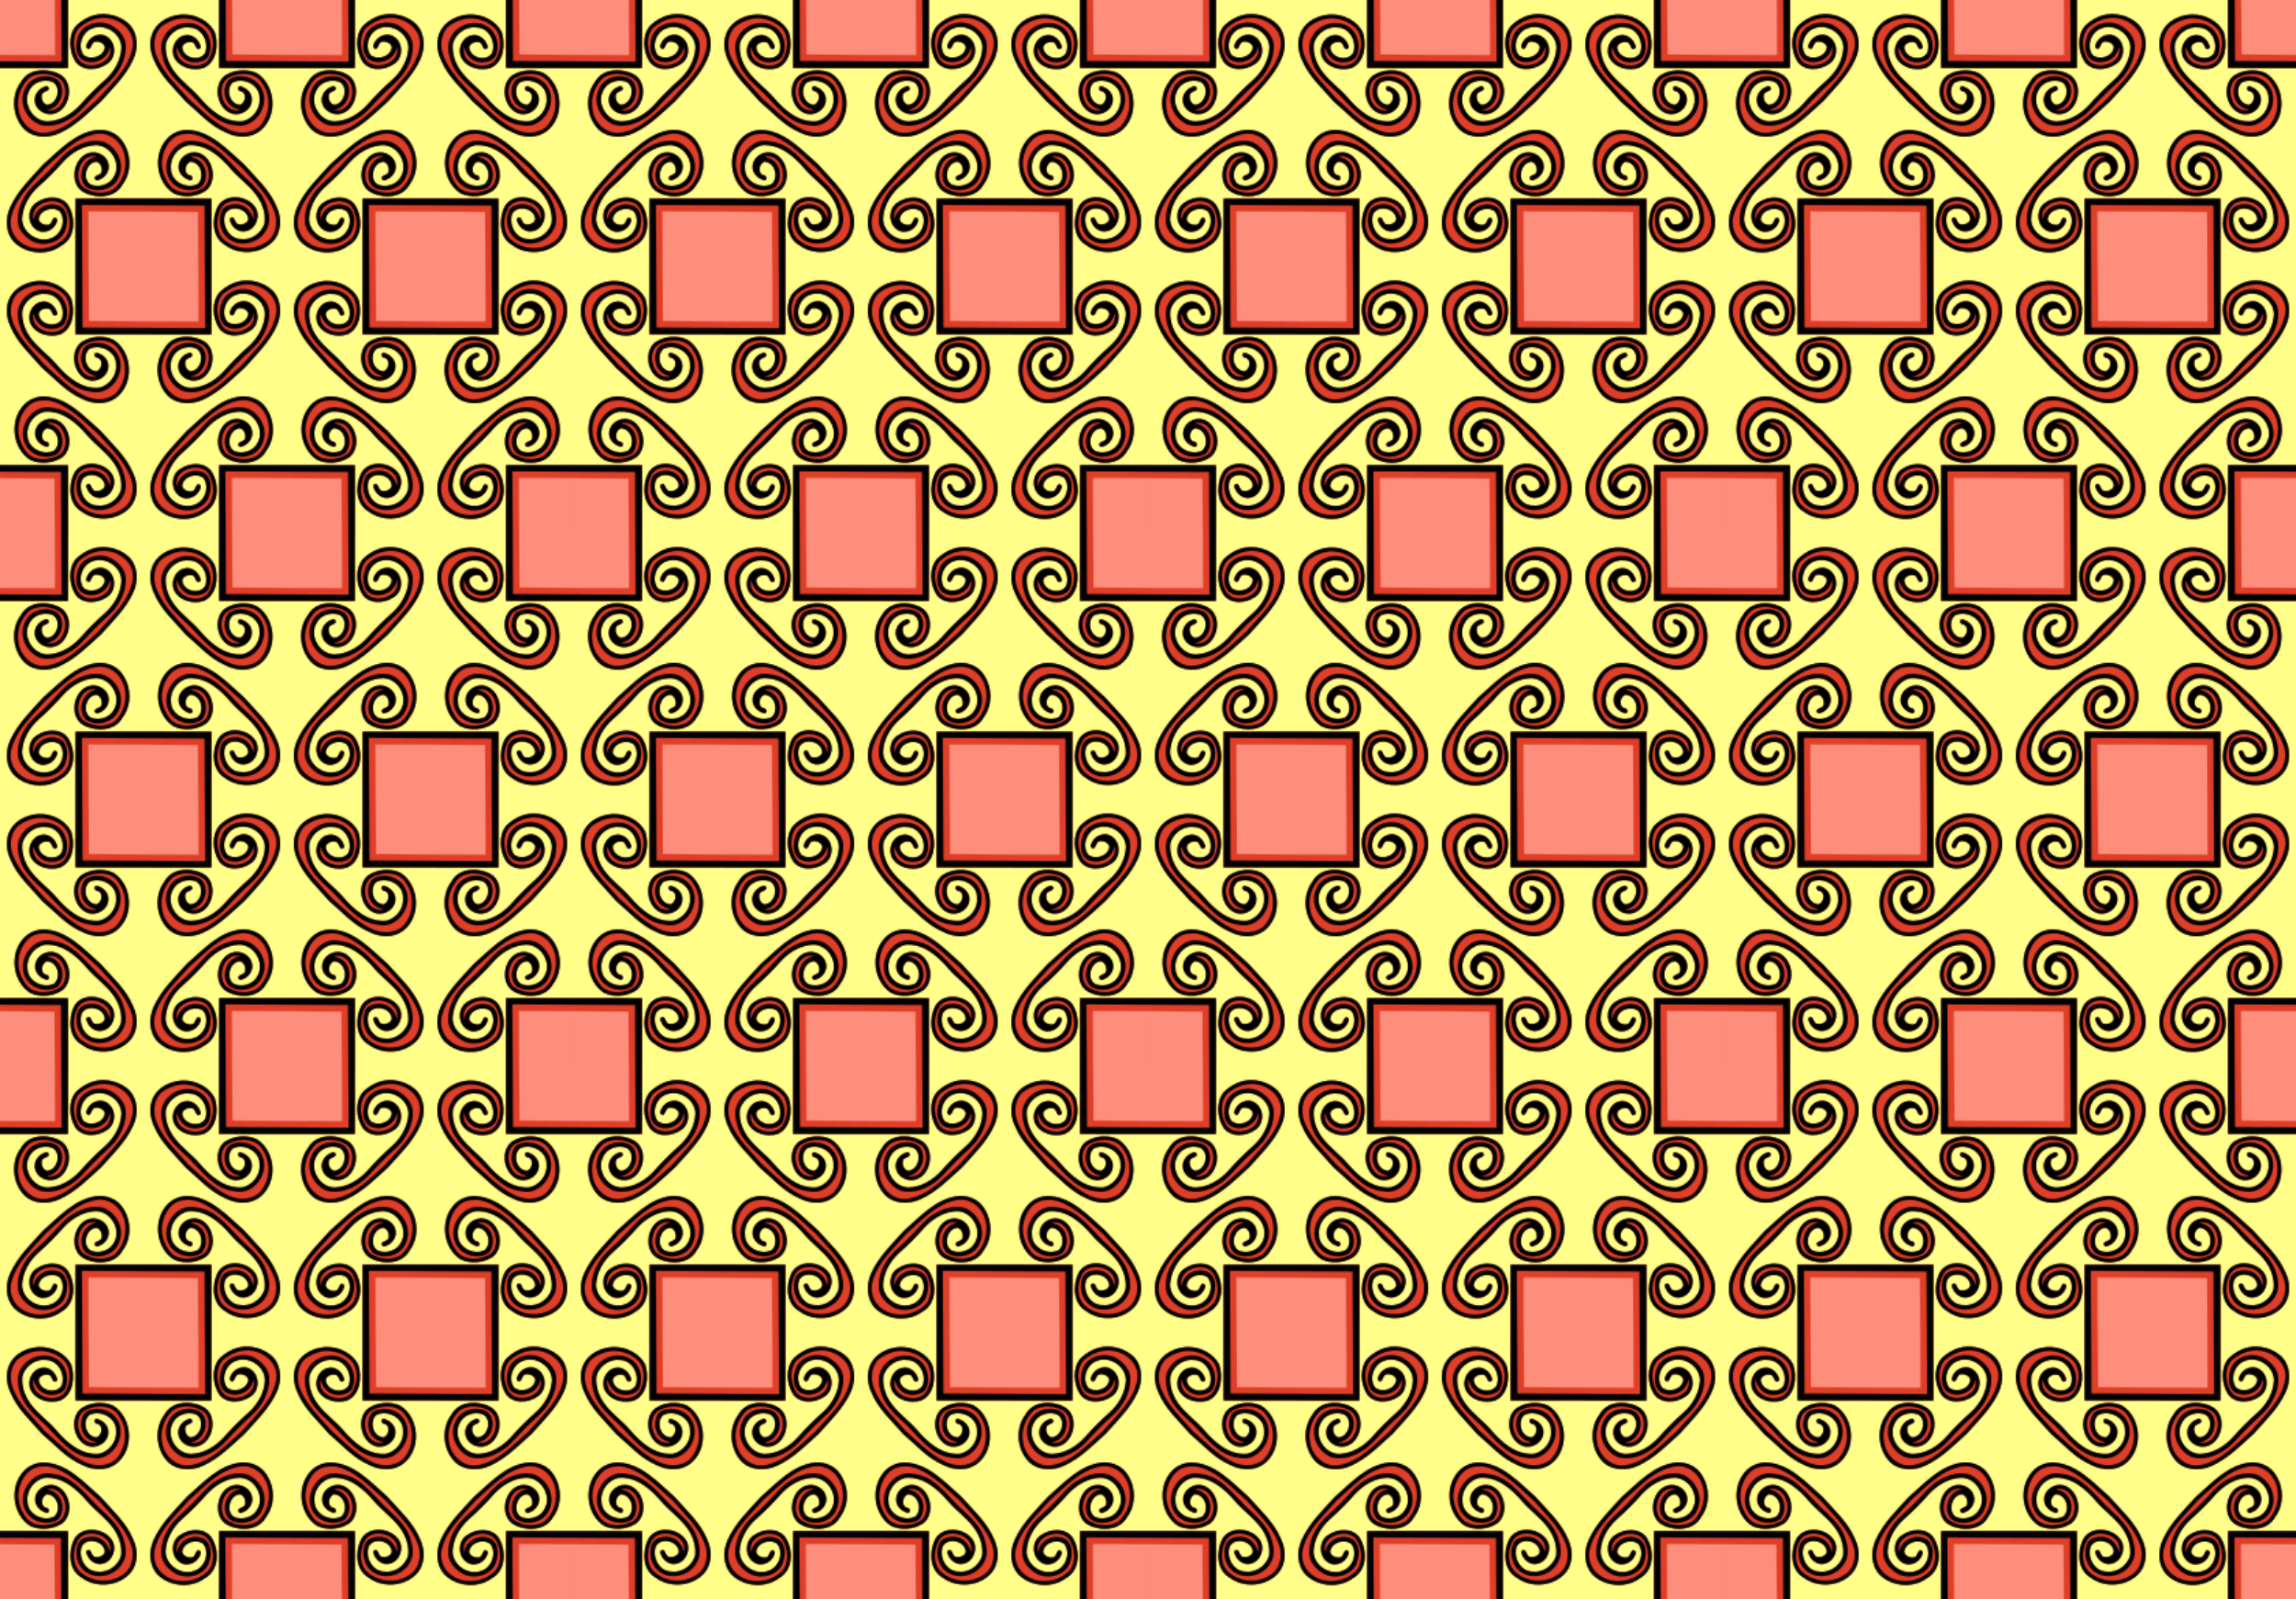
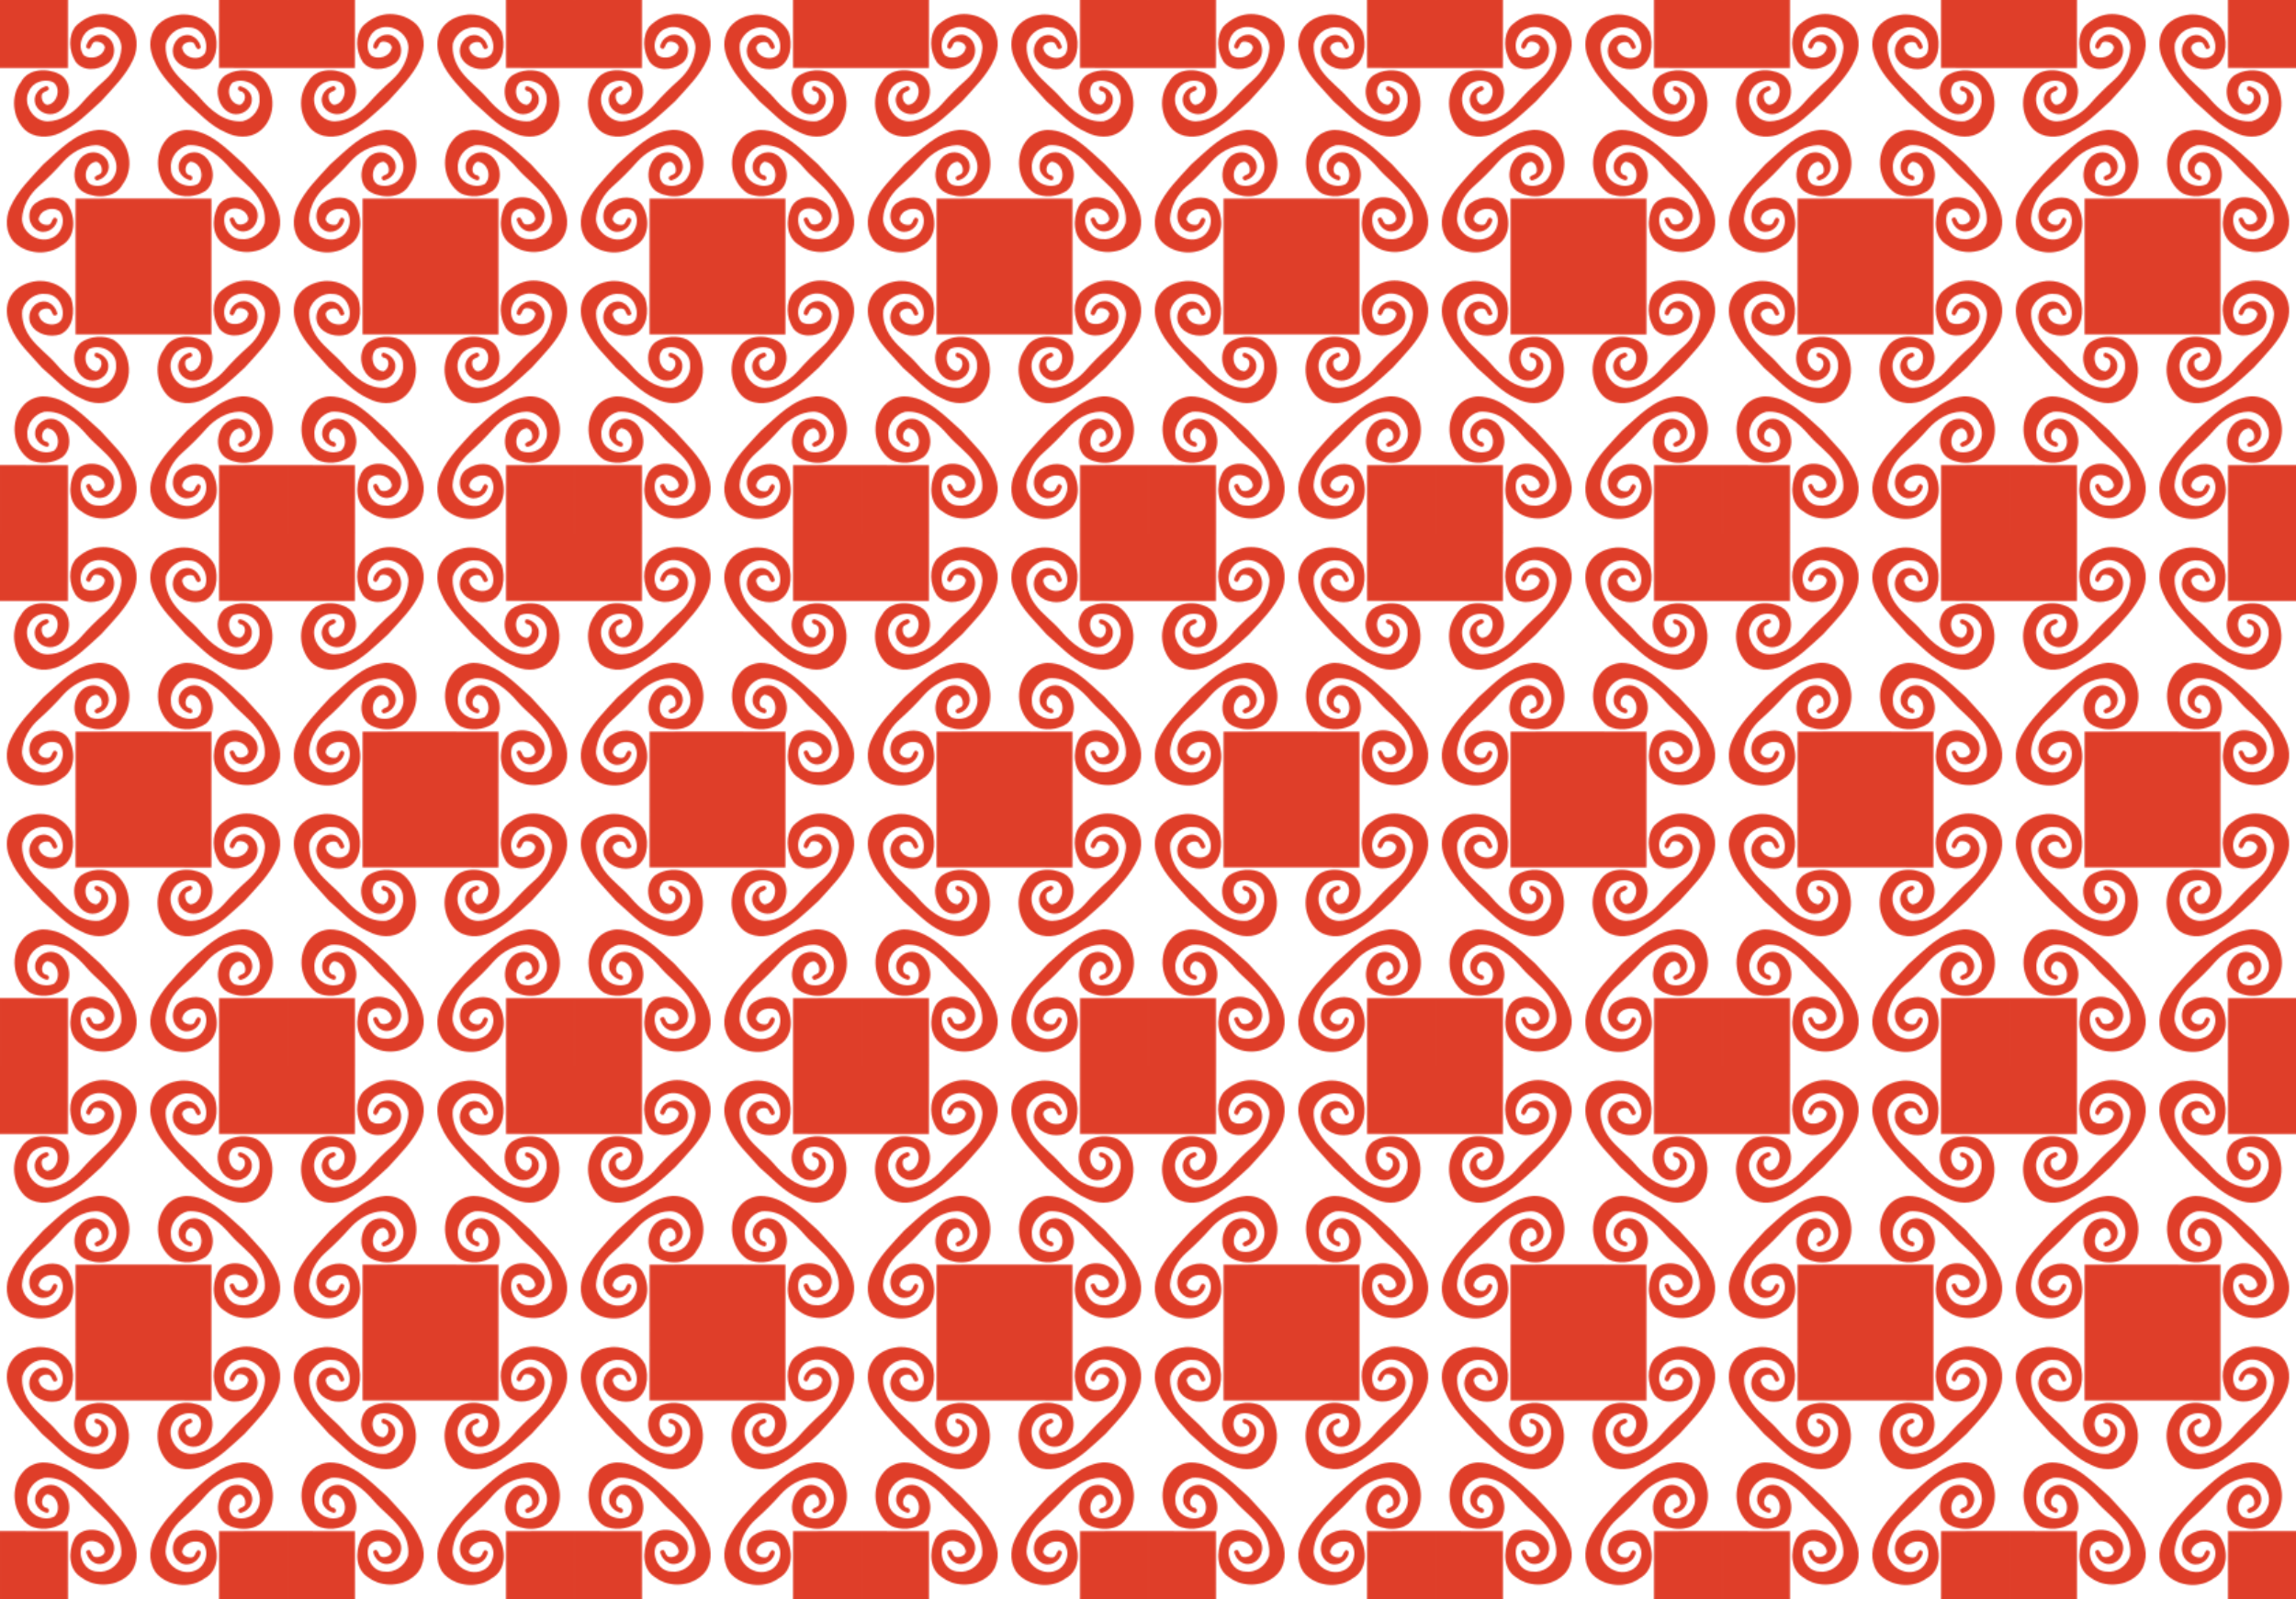
<svg xmlns="http://www.w3.org/2000/svg" id="svg2" height="936pt" width="1344pt" version="1.1" viewBox="0 0 1344 936">
  <defs id="defs28">
    <pattern id="pattern4591" width="210" patternUnits="userSpaceOnUse" patternTransform="matrix(.8 0 0 .8 -0 624)" height="390">
      <g id="g4583" transform="matrix(1.25 0 0 1.25 -310 -508.75)">
-         <rect id="rect4309" height="312" width="168" y="407" x="248" fill="#ffff89" />
        <path id="path4158" d="m310 508.75v49.734c16.566-0.002 33.132-0.015 49.697-0.025 0.033-16.568 0.043-33.139 0.041-49.709h-49.74zm160.26 0c0.002 16.565 0.015 33.129 0.025 49.693 16.569 0.033 33.141 0.043 49.713 0.041v-49.734h-49.738zm-85.133 10.283c-0.736 0.006-1.471 0.043-2.203 0.107-6.6 0.653-12.758 4.086-17.447 8.652-5.92 7.309-5.009 18.464-0.188 26.135 5.282 7.162 16.072 6.4 22.789 1.777 7.281-4.243 7.205-16.005-0.008-20.256-5.717-3.633-13.668 0.514-14.893 6.869-0.549 1.495 1.676 2.942 2.703 1.689 1.258-1.429 1.325-3.895 3.309-4.631 2.875-0.638 6.906 0.732 7.541 3.945-0.871 6.915-10.346 9.78-15.539 5.725-4.826-6.51-1.114-17.072 6.555-19.602 9.468-3.666 21.17 4.111 21.102 14.367-0.458 9.149-5.417 17.645-12.191 23.621-6.34 5.629-12.338 11.625-17.941 17.99-6.097 6.682-14.589 11.872-23.816 12.135-10.827 0.038-18.716-13.157-13.475-22.609 2.893-6.155 10.688-8.554 16.871-6.338 7 3.572 3.874 16.41-3.918 16.84-3.108-0.789-4.487-4.832-3.672-7.676 0.81-1.971 3.35-1.864 4.674-3.291 1.131-1.237-0.703-3.378-2.191-2.475-4.695 1.265-8.484 6.105-7.715 11.076 0.625 5.986 7.2 10.03 12.904 9.119 12.877-1.882 16.978-23.202 5.068-29.219-9.091-4.688-22.831-4.159-28.15 5.85-7.643 10.145-6.244 25.459 2.482 34.486 6.904 6.674 17.859 6.717 26.127 2.715 11.669-5.412 20.747-14.743 30.146-23.246 8.569-9.586 18.165-18.721 23.484-30.66 3.763-8.147 3.538-18.86-2.943-25.6-5.158-4.939-12.349-7.562-19.465-7.498zm59.025 0.279c-0.608 0.005-1.214 0.032-1.815 0.08-7.749 0.731-15.795 4.406-19.73 11.422-3.819 6.689-3.13 15.076 0.074 21.852 4.892 12.03 14.843 20.66 23.119 30.271 9.359 7.899 17.569 17.616 29.076 22.545 7.6 3.997 17.53 4.786 24.74-0.461 13.821-10.064 12.659-33.561-1.592-42.672-7.352-3.527-16.828-2.648-23.57 1.83-9.232 7.233-5.441 25.148 6.023 27.926 6.218 1.404 13.614-3.256 13.809-9.895 0.516-4.913-3.649-9.098-8.139-10.26-2.63-0.668-2.482 3.342-0.227 3.529 5.11 1.022 3.794 8.371-0.137 9.965-7.787-0.213-10.956-11.447-5.416-16.373 8.081-3.965 19.777 1.885 19.539 11.416 0.85 7.729-4.839 15.154-12.227 16.961-13.137 1.22-23.746-8.091-31.645-17.406-5.806-6.669-13.21-11.804-18.527-18.924-4.366-5.859-7.034-13.293-6.1-20.658 2.214-7.312 9.753-12.701 17.492-11.572 8.843 0.248 14.097 10.611 11.268 18.457-3.389 6.188-14.29 4.517-16.451-2.086-1.918-3.785 3.454-6.438 6.615-5.656 2.199 0.248 2.479 2.873 3.545 4.396 0.921 1.432 3.814 0.211 2.857-1.57-1.303-5.04-6.572-9.308-11.93-7.762-6.944 1.607-10.458 10.468-7.082 16.621 3.968 7.271 13.906 9.598 21.385 7.162 9.622-4.298 10.941-17.255 8.025-26.193-4.131-8.257-13.866-13.022-22.982-12.945zm-60.895 84.439c-0.56-0.006-1.119 0.009-1.676 0.047-16.435 1.639-28.122 14.965-39.867 25.184-8.878 9.778-18.747 19.167-24.254 31.41-3.735 8.096-3.548 18.718 2.822 25.471 9.007 8.858 24.419 10.276 34.621 2.606 10.627-5.751 10.751-20.881 4.697-30.02-5.345-7.021-16.007-6.211-22.684-1.629-7.281 4.243-7.205 16.005 0.008 20.256 5.717 3.633 13.67-0.514 14.895-6.869 0.549-1.498-1.676-2.942-2.703-1.689-1.258 1.427-1.326 3.893-3.311 4.629-2.875 0.638-6.904-0.73-7.539-3.943 0.871-6.915 10.346-9.785 15.539-5.727 4.826 6.51 1.114 17.074-6.555 19.604-9.468 3.666-21.172-4.112-21.102-14.369 0.458-9.149 5.415-17.643 12.189-23.619 6.34-5.632 12.338-11.627 17.941-17.992 6.097-6.682 14.591-11.872 23.818-12.133 10.827-0.038 18.714 13.155 13.473 22.607-2.893 6.155-10.686 8.554-16.869 6.338-7-3.575-3.876-16.41 3.916-16.84 3.105 0.789 4.486 4.832 3.674 7.676-0.81 1.971-3.352 1.862-4.676 3.291-1.131 1.237 0.703 3.378 2.191 2.475 4.695-1.265 8.484-6.107 7.715-11.076-0.625-5.986-7.2-10.028-12.904-9.117-12.877 1.882-16.976 23.202-5.066 29.219 9.091 4.688 22.829 4.159 28.148-5.85 7.471-9.923 6.279-24.695-1.85-33.852-3.748-3.967-9.183-6.031-14.594-6.086zm63.105 0.053c-5.469 0.225-10.88 2.626-14.451 6.811-10.105 11.362-7.782 31.043 4.894 39.471 7.367 3.651 16.946 2.756 23.736-1.742 9.232-7.233 5.441-25.148-6.023-27.926-6.218-1.404-13.618 3.258-13.811 9.896-0.516 4.913 3.647 9.097 8.139 10.258 2.63 0.665 2.481-3.342 0.229-3.529-5.11-1.025-3.794-8.369 0.137-9.963 7.787 0.21 10.956 11.445 5.416 16.371-8.081 3.965-19.779-1.883-19.541-11.414-0.85-7.732 4.839-15.156 12.227-16.963 13.137-1.22 23.746 8.093 31.645 17.408 5.806 6.669 13.21 11.804 18.527 18.924 4.366 5.859 7.034 13.293 6.1 20.658-2.214 7.312-9.753 12.701-17.492 11.572-8.845-0.248-14.097-10.611-11.268-18.457 3.389-6.188 14.292-4.519 16.453 2.084 1.918 3.785-3.457 6.437-6.615 5.658-2.199-0.248-2.481-2.878-3.547-4.398-0.924-1.432-3.814-0.209-2.857 1.572 1.303 5.04 6.574 9.308 11.932 7.762 7.213-1.657 10.677-11.137 6.701-17.268-5.788-9.174-22.591-10.768-27.857-0.205-4.211 8.949-3.942 22.07 5.551 27.578 10.252 7.81 26.004 6.759 35.006-2.473 6.517-6.702 6.706-17.384 2.801-25.457-5.082-12.397-15.314-21.376-23.984-31.18-12.155-10.626-24.61-24.879-42.045-25.049zm-31.355 50.236c-16.569 0.001-33.139 0.013-49.707 0.023-0.066 33.123-0.036 66.253-0.016 99.379 33.133 0.066 66.275 0.036 99.41 0.016 0.066-33.123 0.036-66.253 0.016-99.379-16.567-0.033-33.134-0.041-49.703-0.039zm75.119 59.992c-0.736 0.006-1.471 0.043-2.203 0.107-6.6 0.653-12.758 4.086-17.447 8.652-5.92 7.309-5.009 18.464-0.188 26.135 5.282 7.162 16.072 6.4 22.789 1.777 7.281-4.243 7.205-16.005-0.008-20.256-5.717-3.633-13.668 0.514-14.893 6.869-0.549 1.495 1.676 2.942 2.703 1.689 1.258-1.429 1.325-3.895 3.309-4.631 2.875-0.638 6.906 0.732 7.541 3.945-0.871 6.915-10.346 9.78-15.539 5.725-4.826-6.51-1.114-17.072 6.555-19.602 9.468-3.666 21.17 4.111 21.102 14.367-0.458 9.149-5.417 17.645-12.191 23.621-6.34 5.629-12.338 11.625-17.941 17.99-6.097 6.682-14.589 11.872-23.816 12.135-10.827 0.038-18.716-13.157-13.475-22.609 2.893-6.155 10.688-8.554 16.871-6.338 7 3.572 3.874 16.41-3.918 16.84-3.108-0.789-4.487-4.832-3.672-7.676 0.81-1.971 3.35-1.864 4.674-3.291 1.131-1.237-0.703-3.378-2.191-2.475-4.695 1.265-8.484 6.105-7.715 11.076 0.625 5.986 7.2 10.03 12.904 9.119 12.877-1.882 16.978-23.202 5.068-29.219-9.091-4.688-22.831-4.159-28.15 5.85-7.643 10.145-6.244 25.459 2.482 34.486 6.904 6.674 17.859 6.717 26.127 2.715 11.669-5.412 20.747-14.743 30.146-23.246 8.569-9.586 18.165-18.721 23.484-30.66 3.763-8.147 3.538-18.86-2.943-25.6-5.158-4.939-12.349-7.562-19.465-7.498zm-150.97 0.279c-0.608 0.005-1.214 0.032-1.815 0.08-7.749 0.731-15.795 4.406-19.73 11.422-3.819 6.689-3.13 15.076 0.074 21.852 4.892 12.03 14.843 20.66 23.119 30.271 9.359 7.899 17.569 17.616 29.076 22.545 7.6 3.997 17.53 4.786 24.74-0.461 13.821-10.064 12.659-33.561-1.592-42.672-7.352-3.527-16.828-2.648-23.57 1.83-9.232 7.233-5.441 25.148 6.023 27.926 6.218 1.404 13.614-3.256 13.809-9.895 0.516-4.913-3.649-9.098-8.139-10.26-2.63-0.668-2.482 3.342-0.227 3.529 5.11 1.022 3.794 8.371-0.137 9.965-7.787-0.213-10.956-11.447-5.416-16.373 8.081-3.965 19.777 1.885 19.539 11.416 0.85 7.729-4.839 15.154-12.227 16.961-13.137 1.22-23.746-8.091-31.645-17.406-5.806-6.669-13.21-11.804-18.527-18.924-4.366-5.859-7.034-13.293-6.1-20.658 2.214-7.312 9.753-12.701 17.492-11.572 8.843 0.248 14.097 10.611 11.268 18.457-3.389 6.188-14.29 4.517-16.451-2.086-1.918-3.785 3.454-6.438 6.615-5.656 2.199 0.248 2.479 2.873 3.545 4.396 0.921 1.432 3.814 0.211 2.857-1.57-1.303-5.04-6.572-9.308-11.93-7.762-6.944 1.607-10.458 10.468-7.082 16.621 3.968 7.271 13.906 9.598 21.385 7.162 9.622-4.298 10.941-17.255 8.025-26.193-4.131-8.257-13.866-13.022-22.982-12.945zm149.11 84.439c-0.56-0.006-1.119 0.009-1.676 0.047-16.435 1.639-28.122 14.965-39.867 25.184-8.878 9.778-18.747 19.167-24.254 31.41-3.735 8.096-3.548 18.718 2.822 25.471 9.007 8.858 24.419 10.276 34.621 2.606 10.627-5.751 10.751-20.881 4.697-30.02-5.345-7.021-16.007-6.211-22.684-1.629-7.281 4.243-7.205 16.005 0.008 20.256 5.717 3.633 13.67-0.514 14.895-6.869 0.549-1.498-1.676-2.942-2.703-1.689-1.258 1.427-1.326 3.893-3.311 4.629-2.875 0.638-6.904-0.73-7.539-3.943 0.871-6.915 10.346-9.785 15.539-5.727 4.826 6.51 1.114 17.074-6.555 19.604-9.468 3.666-21.172-4.112-21.102-14.369 0.458-9.149 5.415-17.643 12.189-23.619 6.34-5.632 12.338-11.627 17.941-17.992 6.097-6.682 14.591-11.872 23.818-12.133 10.827-0.038 18.714 13.155 13.473 22.607-2.893 6.155-10.686 8.554-16.869 6.338-7-3.575-3.876-16.41 3.916-16.84 3.105 0.789 4.486 4.832 3.674 7.676-0.81 1.971-3.352 1.862-4.676 3.291-1.131 1.237 0.703 3.378 2.191 2.475 4.695-1.265 8.484-6.107 7.715-11.076-0.625-5.986-7.2-10.028-12.904-9.117-12.877 1.882-16.976 23.202-5.066 29.219 9.091 4.688 22.829 4.159 28.148-5.85 7.471-9.923 6.279-24.695-1.85-33.852-3.748-3.967-9.183-6.031-14.594-6.086zm-146.89 0.053c-5.469 0.225-10.88 2.626-14.451 6.811-10.105 11.362-7.782 31.043 4.894 39.471 7.367 3.651 16.946 2.756 23.736-1.742 9.232-7.233 5.441-25.148-6.023-27.926-6.218-1.404-13.618 3.258-13.811 9.896-0.516 4.913 3.647 9.097 8.139 10.258 2.63 0.665 2.481-3.342 0.229-3.529-5.11-1.025-3.794-8.369 0.137-9.963 7.787 0.21 10.956 11.445 5.416 16.371-8.081 3.965-19.779-1.883-19.541-11.414-0.85-7.732 4.839-15.156 12.227-16.963 13.137-1.22 23.746 8.093 31.645 17.408 5.806 6.669 13.21 11.804 18.527 18.924 4.366 5.859 7.034 13.293 6.1 20.658-2.214 7.312-9.753 12.701-17.492 11.572-8.845-0.248-14.097-10.611-11.268-18.457 3.389-6.188 14.292-4.519 16.453 2.084 1.918 3.785-3.457 6.437-6.615 5.658-2.199-0.248-2.481-2.878-3.547-4.398-0.924-1.432-3.814-0.209-2.857 1.572 1.303 5.04 6.574 9.308 11.932 7.762 7.213-1.657 10.677-11.137 6.701-17.268-5.788-9.174-22.591-10.768-27.857-0.205-4.211 8.949-3.942 22.07 5.551 27.578 10.252 7.81 26.004 6.759 35.006-2.473 6.517-6.702 6.706-17.384 2.801-25.457-5.082-12.397-15.314-21.376-23.984-31.18-12.155-10.626-24.61-24.879-42.045-25.049zm-31.37 50.24v49.709h49.738c-0.002-16.557-0.015-33.114-0.025-49.67-16.567-0.033-33.134-0.041-49.703-0.039h-0.01zm210 0c-16.566 0.001-33.133 0.013-49.697 0.023-0.033 16.56-0.043 33.123-0.041 49.686h49.738v-49.709z" transform="scale(.8)" fill="#df3e29" />
-         <path id="path4" d="m354.86 508.75c0.109 15.052 0.229 30.104 0.281 45.154-15.05-0.06-30.09-0.18-45.14-0.28v4.869c16.566-0.002 33.132-0.015 49.697-0.025 0.033-16.568 0.043-33.139 0.041-49.709h-4.883zm115.41 0c0.002 16.565 0.015 33.129 0.025 49.693 16.569 0.033 33.141 0.043 49.713 0.041v-4.869c-14.883-0.105-29.765-0.199-44.648-0.227-0.011-14.88-0.097-29.759-0.197-44.639h-4.893zm-85.133 10.283c-0.736 0.006-1.471 0.043-2.203 0.107-6.6 0.653-12.758 4.086-17.447 8.652-5.92 7.309-5.009 18.464-0.188 26.135 5.282 7.162 16.072 6.4 22.789 1.777 7.281-4.243 7.205-16.005-0.008-20.256-5.717-3.633-13.668 0.514-14.893 6.869-0.549 1.495 1.676 2.942 2.703 1.689 1.258-1.429 1.325-3.895 3.309-4.631 2.875-0.638 6.906 0.732 7.541 3.945-0.871 6.915-10.346 9.78-15.539 5.725-4.826-6.51-1.114-17.072 6.555-19.602 9.468-3.666 21.17 4.111 21.102 14.367-0.458 9.149-5.417 17.645-12.191 23.621-6.34 5.629-12.338 11.625-17.941 17.99-6.097 6.682-14.589 11.872-23.816 12.135-10.827 0.038-18.716-13.157-13.475-22.609 2.893-6.155 10.688-8.554 16.871-6.338 7 3.572 3.874 16.41-3.918 16.84-3.108-0.789-4.487-4.832-3.672-7.676 0.81-1.971 3.35-1.864 4.674-3.291 1.131-1.237-0.703-3.378-2.191-2.475-4.695 1.265-8.484 6.105-7.715 11.076 0.625 5.986 7.2 10.03 12.904 9.119 12.877-1.882 16.978-23.202 5.068-29.219-9.091-4.688-22.831-4.159-28.15 5.85-7.643 10.145-6.244 25.459 2.482 34.486 6.904 6.674 17.859 6.717 26.127 2.715 11.669-5.412 20.747-14.743 30.146-23.246 8.569-9.586 18.165-18.721 23.484-30.66 3.763-8.147 3.538-18.86-2.943-25.6-5.158-4.939-12.349-7.562-19.465-7.498zm59.025 0.279c-0.608 0.005-1.214 0.032-1.815 0.08-7.749 0.731-15.795 4.406-19.73 11.422-3.819 6.689-3.13 15.076 0.074 21.852 4.892 12.03 14.843 20.66 23.119 30.271 9.359 7.899 17.569 17.616 29.076 22.545 7.6 3.997 17.53 4.786 24.74-0.461 13.821-10.064 12.659-33.561-1.592-42.672-7.352-3.527-16.828-2.648-23.57 1.83-9.232 7.233-5.441 25.148 6.023 27.926 6.218 1.404 13.614-3.256 13.809-9.895 0.516-4.913-3.649-9.098-8.139-10.26-2.63-0.668-2.482 3.342-0.227 3.529 5.11 1.022 3.794 8.371-0.137 9.965-7.787-0.213-10.956-11.447-5.416-16.373 8.081-3.965 19.777 1.885 19.539 11.416 0.85 7.729-4.839 15.154-12.227 16.961-13.137 1.22-23.746-8.091-31.645-17.406-5.806-6.669-13.21-11.804-18.527-18.924-4.366-5.859-7.034-13.293-6.1-20.658 2.214-7.312 9.753-12.701 17.492-11.572 8.843 0.248 14.097 10.611 11.268 18.457-3.389 6.188-14.29 4.517-16.451-2.086-1.918-3.785 3.454-6.438 6.615-5.656 2.199 0.248 2.479 2.873 3.545 4.396 0.921 1.432 3.814 0.211 2.857-1.57-1.303-5.04-6.572-9.308-11.93-7.762-6.944 1.607-10.458 10.468-7.082 16.621 3.968 7.271 13.906 9.598 21.385 7.162 9.622-4.298 10.941-17.255 8.025-26.193-4.131-8.257-13.866-13.022-22.982-12.945zm-58.006 2.506c10.906 0.08 22.069 8.47 21.141 20.158-2.192 16.311-15.46 27.455-25.621 39.189-11.227 9.708-21.925 22.155-37.363 24.67-10.017 1.67-19.165-6.785-20.641-16.363-1.908-8.62 1.437-17.898 7.824-23.811 6.418-4.167 15.268-3.47 21.668 0.391 9.564 6.234 3.144 26.757-9.125 22.992 10.154-0.574 15.229-14.592 8.322-21.676-7.635-5.801-20.776-2.373-24.248 6.799-4.773 9.814 1.233 21.862 10.918 25.764 7.266 2.115 15.07-0.089 21.428-3.793 7.957-4.235 13.037-11.949 19.463-17.99 4.454-4.744 9.758-8.636 13.934-13.648 4.654-5.999 8.137-13.251 8.152-20.98 0.574-7.003-4.681-12.882-10.393-16.148-8.048-4.473-19.874-1.709-24.029 6.814-2.28 5.685-3.071 13.501 2.064 17.924 7.653 5.369 19.996 0.268 20.664-9.32 3.915 12.817-18.604 19.167-23.736 7.84-3.293-6.682-3.838-15.954 1.555-21.715 3.948-3.4 8.833-6.017 14.041-6.74 1.309-0.25 2.643-0.365 3.982-0.355zm57.633 0.348c7.375 0.008 15.304 3.075 19.758 9.137 3.672 6.398 2.88 14.847-0.932 21.025-6.641 9.098-26.232 3.022-22.947-9.316 0.868 5.498 5.16 10.511 10.85 11.277 4.277 0.524 9.723-0.43 12.127-4.455 3.454-7.618 0.935-17.735-6.551-21.947-8.579-5.126-21.029-1.412-25.789 7.316-3.614 5.571-2.278 12.638-0.367 18.568 3.341 9.811 11.75 16.379 18.973 23.283 9.427 9.391 18.227 21.932 32.645 23.283 14.218 3.59 26.347-13.823 20.07-26.402-3.968-8.653-15.96-12.058-23.932-7.041-5.287 5.493-4.312 15.736 2.225 19.893 1.63 1.485 3.927 1.483 5.82 2.311-13.196 3.517-19.074-19.185-7.377-24.053 7.769-3.694 19.173-3.245 23.781 5.094 6.659 9.434 5.488 23.113-2.441 31.416-6.469 5.622-16.293 5.294-23.576 1.426-10.948-5.29-19.348-14.34-28.381-22.229-8.354-9.528-18.032-18.467-22.99-30.398-3.163-7.332-2.548-17.007 3.721-22.535 4.411-3.279 9.823-5.323 15.314-5.652zm-60.521 81.586c-0.56-0.006-1.119 0.009-1.676 0.047-16.435 1.639-28.122 14.965-39.867 25.184-8.878 9.778-18.747 19.167-24.254 31.41-3.735 8.096-3.548 18.718 2.822 25.471 9.007 8.858 24.419 10.276 34.621 2.606 10.627-5.751 10.751-20.881 4.697-30.02-5.345-7.021-16.007-6.211-22.684-1.629-7.281 4.243-7.205 16.005 0.008 20.256 5.717 3.633 13.67-0.514 14.895-6.869 0.549-1.498-1.676-2.942-2.703-1.689-1.258 1.427-1.326 3.893-3.311 4.629-2.875 0.638-6.904-0.73-7.539-3.943 0.871-6.915 10.346-9.785 15.539-5.727 4.826 6.51 1.114 17.074-6.555 19.604-9.468 3.666-21.172-4.112-21.102-14.369 0.458-9.149 5.415-17.643 12.189-23.619 6.34-5.632 12.338-11.627 17.941-17.992 6.097-6.682 14.591-11.872 23.818-12.133 10.827-0.038 18.714 13.155 13.473 22.607-2.893 6.155-10.686 8.554-16.869 6.338-7-3.575-3.876-16.41 3.916-16.84 3.105 0.789 4.486 4.832 3.674 7.676-0.81 1.971-3.352 1.862-4.676 3.291-1.131 1.237 0.703 3.378 2.191 2.475 4.695-1.265 8.484-6.107 7.715-11.076-0.625-5.986-7.2-10.028-12.904-9.117-12.877 1.882-16.976 23.202-5.066 29.219 9.091 4.688 22.829 4.159 28.148-5.85 7.471-9.923 6.279-24.695-1.85-33.852-3.748-3.967-9.183-6.031-14.594-6.086zm63.105 0.053c-5.469 0.225-10.88 2.626-14.451 6.811-10.105 11.362-7.782 31.043 4.894 39.471 7.367 3.651 16.946 2.756 23.736-1.742 9.232-7.233 5.441-25.148-6.023-27.926-6.218-1.404-13.618 3.258-13.811 9.896-0.516 4.913 3.647 9.097 8.139 10.258 2.63 0.665 2.481-3.342 0.229-3.529-5.11-1.025-3.794-8.369 0.137-9.963 7.787 0.21 10.956 11.445 5.416 16.371-8.081 3.965-19.779-1.883-19.541-11.414-0.85-7.732 4.839-15.156 12.227-16.963 13.137-1.22 23.746 8.093 31.645 17.408 5.806 6.669 13.21 11.804 18.527 18.924 4.366 5.859 7.034 13.293 6.1 20.658-2.214 7.312-9.753 12.701-17.492 11.572-8.845-0.248-14.097-10.611-11.268-18.457 3.389-6.188 14.292-4.519 16.453 2.084 1.918 3.785-3.457 6.437-6.615 5.658-2.199-0.248-2.481-2.878-3.547-4.398-0.924-1.432-3.814-0.209-2.857 1.572 1.303 5.04 6.574 9.308 11.932 7.762 7.213-1.657 10.677-11.137 6.701-17.268-5.788-9.174-22.591-10.768-27.857-0.205-4.211 8.949-3.942 22.07 5.551 27.578 10.252 7.81 26.004 6.759 35.006-2.473 6.517-6.702 6.706-17.384 2.801-25.457-5.082-12.397-15.314-21.376-23.984-31.18-12.155-10.626-24.61-24.879-42.045-25.049zm-63.363 2.699c5.217-0.07 10.388 2.511 13.67 6.537 8.243 9.849 6.203 25.874-3.457 34.031-6.833 4.106-16.206 3.214-22.541-1.449-7.767-7.155-1.478-25.728 10.295-22.143-10.154 0.574-15.227 14.59-8.32 21.674 7.635 5.801 20.774 2.373 24.246-6.799 4.773-9.814-1.233-21.86-10.918-25.762-7.266-2.115-15.07 0.089-21.428 3.793-7.957 4.235-13.035 11.946-19.461 17.99-4.454 4.744-9.76 8.634-13.936 13.646-4.654 5.999-8.137 13.253-8.152 20.982-0.577 7.003 4.681 12.882 10.393 16.148 8.045 4.473 19.874 1.707 24.029-6.816 2.278-5.685 3.071-13.499-2.064-17.922-7.653-5.369-19.996-0.268-20.664 9.32-3.915-12.817 18.604-19.167 23.736-7.84 3.057 6.178 3.652 14.269-0.266 20.209-7.833 9.09-22.716 11.406-32.619 4.324-6.441-4.261-9.39-12.861-7.049-20.195 3.999-14.244 15.514-24.104 24.838-34.877 11.378-9.829 22.289-22.583 38.051-24.746 0.539-0.065 1.077-0.1 1.617-0.107zm64.793 0.141c5.165 0.018 10.143 2.16 14.551 4.752 9.369 5.389 16.827 13.349 24.918 20.377 8.789 10.044 19.197 19.517 23.742 32.428 2.703 7.858 0.67 18.258-7.193 22.342-9.728 6.112-23.197 4.502-31.172-3.723-4.687-5.718-4.332-14.253-1.33-20.674 4.884-11.716 27.588-5.865 24.029 7.367-0.868-5.498-5.16-10.513-10.85-11.279-4.277-0.524-9.723 0.43-12.127 4.455-3.454 7.618-0.933 17.735 6.553 21.947 8.579 5.126 21.029 1.412 25.789-7.316 3.614-5.571 2.276-12.639 0.365-18.566-3.341-9.811-11.75-16.381-18.973-23.285-9.427-9.391-18.227-21.932-32.645-23.283-14.218-3.59-26.345 13.825-20.068 26.404 3.968 8.653 15.958 12.058 23.93 7.041 5.287-5.495 4.312-15.738-2.225-19.895-1.632-1.485-3.927-1.481-5.82-2.309 13.277-3.532 19.115 19.419 7.205 24.133-6.919 3.061-16.365 3.352-21.801-2.688-4.409-5.488-7.085-12.717-6.037-19.799 1.276-8.496 6.779-17.735 16.271-18.211 0.967-0.153 1.93-0.222 2.887-0.219zm-32.785 47.396c-16.569 0.001-33.139 0.013-49.707 0.023-0.066 33.123-0.036 66.253-0.016 99.379 33.133 0.066 66.275 0.036 99.41 0.016 0.066-33.123 0.036-66.253 0.016-99.379-16.567-0.033-33.134-0.041-49.703-0.039zm-45.146 4.578c29.927 0.121 59.854 0.493 89.783 0.514 0.013 29.925 0.386 59.852 0.49 89.771-29.929-0.132-59.856-0.46-89.785-0.516-0.023-29.925-0.347-59.852-0.488-89.77zm120.27 55.414c-0.736 0.006-1.471 0.043-2.203 0.107-6.6 0.653-12.758 4.086-17.447 8.652-5.92 7.309-5.009 18.464-0.188 26.135 5.282 7.162 16.072 6.4 22.789 1.777 7.281-4.243 7.205-16.005-0.008-20.256-5.717-3.633-13.668 0.514-14.893 6.869-0.549 1.495 1.676 2.942 2.703 1.689 1.258-1.429 1.325-3.895 3.309-4.631 2.875-0.638 6.906 0.732 7.541 3.945-0.871 6.915-10.346 9.78-15.539 5.725-4.826-6.51-1.114-17.072 6.555-19.602 9.468-3.666 21.17 4.111 21.102 14.367-0.458 9.149-5.417 17.645-12.191 23.621-6.34 5.629-12.338 11.625-17.941 17.99-6.097 6.682-14.589 11.872-23.816 12.135-10.827 0.038-18.716-13.157-13.475-22.609 2.893-6.155 10.688-8.554 16.871-6.338 7 3.572 3.874 16.41-3.918 16.84-3.108-0.789-4.487-4.832-3.672-7.676 0.81-1.971 3.35-1.864 4.674-3.291 1.131-1.237-0.703-3.378-2.191-2.475-4.695 1.265-8.484 6.105-7.715 11.076 0.625 5.986 7.2 10.03 12.904 9.119 12.877-1.882 16.978-23.202 5.068-29.219-9.091-4.688-22.831-4.159-28.15 5.85-7.643 10.145-6.244 25.459 2.482 34.486 6.904 6.674 17.859 6.717 26.127 2.715 11.669-5.412 20.747-14.743 30.146-23.246 8.569-9.586 18.165-18.721 23.484-30.66 3.763-8.147 3.538-18.86-2.943-25.6-5.158-4.939-12.349-7.562-19.465-7.498zm-150.97 0.279c-0.608 0.005-1.214 0.032-1.815 0.08-7.749 0.731-15.795 4.406-19.73 11.422-3.819 6.689-3.13 15.076 0.074 21.852 4.892 12.03 14.843 20.66 23.119 30.271 9.359 7.899 17.569 17.616 29.076 22.545 7.6 3.997 17.53 4.786 24.74-0.461 13.821-10.064 12.659-33.561-1.592-42.672-7.352-3.527-16.828-2.648-23.57 1.83-9.232 7.233-5.441 25.148 6.023 27.926 6.218 1.404 13.614-3.256 13.809-9.895 0.516-4.913-3.649-9.098-8.139-10.26-2.63-0.668-2.482 3.342-0.227 3.529 5.11 1.022 3.794 8.371-0.137 9.965-7.787-0.213-10.956-11.447-5.416-16.373 8.081-3.965 19.777 1.885 19.539 11.416 0.85 7.729-4.839 15.154-12.227 16.961-13.137 1.22-23.746-8.091-31.645-17.406-5.806-6.669-13.21-11.804-18.527-18.924-4.366-5.859-7.034-13.293-6.1-20.658 2.214-7.312 9.753-12.701 17.492-11.572 8.843 0.248 14.097 10.611 11.268 18.457-3.389 6.188-14.29 4.517-16.451-2.086-1.918-3.785 3.454-6.438 6.615-5.656 2.199 0.248 2.479 2.873 3.545 4.396 0.921 1.432 3.814 0.211 2.857-1.57-1.303-5.04-6.572-9.308-11.93-7.762-6.944 1.607-10.458 10.468-7.082 16.621 3.968 7.271 13.906 9.598 21.385 7.162 9.622-4.298 10.941-17.255 8.025-26.193-4.131-8.257-13.866-13.022-22.982-12.945zm151.99 2.506c10.906 0.08 22.069 8.47 21.141 20.158-2.192 16.311-15.46 27.455-25.621 39.189-11.227 9.708-21.925 22.155-37.363 24.67-10.017 1.67-19.165-6.785-20.641-16.363-1.908-8.62 1.437-17.898 7.824-23.811 6.418-4.167 15.268-3.47 21.668 0.391 9.564 6.234 3.144 26.757-9.125 22.992 10.154-0.574 15.229-14.592 8.322-21.676-7.635-5.801-20.776-2.373-24.248 6.799-4.773 9.814 1.233 21.862 10.918 25.764 7.266 2.115 15.07-0.089 21.428-3.793 7.957-4.235 13.037-11.949 19.463-17.99 4.454-4.744 9.758-8.636 13.934-13.648 4.654-5.999 8.137-13.251 8.152-20.98 0.574-7.003-4.681-12.882-10.393-16.148-8.048-4.473-19.874-1.709-24.029 6.814-2.28 5.685-3.071 13.501 2.064 17.924 7.653 5.369 19.996 0.268 20.664-9.32 3.915 12.817-18.604 19.167-23.736 7.84-3.293-6.682-3.838-15.954 1.555-21.715 3.948-3.4 8.833-6.017 14.041-6.74 1.309-0.25 2.643-0.365 3.982-0.355zm-152.37 0.348c7.375 0.008 15.304 3.075 19.758 9.137 3.672 6.398 2.88 14.847-0.932 21.025-6.641 9.098-26.232 3.022-22.947-9.316 0.868 5.498 5.16 10.511 10.85 11.277 4.277 0.524 9.723-0.43 12.127-4.455 3.454-7.618 0.935-17.735-6.551-21.947-8.579-5.126-21.029-1.412-25.789 7.316-3.614 5.571-2.278 12.638-0.367 18.568 3.341 9.811 11.75 16.379 18.973 23.283 9.427 9.391 18.227 21.932 32.645 23.283 14.218 3.59 26.347-13.823 20.07-26.402-3.968-8.653-15.96-12.058-23.932-7.041-5.287 5.493-4.312 15.736 2.225 19.893 1.63 1.485 3.927 1.483 5.82 2.311-13.196 3.517-19.074-19.185-7.377-24.053 7.769-3.694 19.173-3.245 23.781 5.094 6.659 9.434 5.488 23.113-2.441 31.416-6.469 5.622-16.293 5.294-23.576 1.426-10.948-5.29-19.348-14.34-28.381-22.229-8.354-9.528-18.032-18.467-22.99-30.398-3.163-7.332-2.548-17.007 3.721-22.535 4.411-3.279 9.823-5.323 15.314-5.652zm149.48 81.586c-0.56-0.006-1.119 0.009-1.676 0.047-16.435 1.639-28.122 14.965-39.867 25.184-8.878 9.778-18.747 19.167-24.254 31.41-3.735 8.096-3.548 18.718 2.822 25.471 9.007 8.858 24.419 10.276 34.621 2.606 10.627-5.751 10.751-20.881 4.697-30.02-5.345-7.021-16.007-6.211-22.684-1.629-7.281 4.243-7.205 16.005 0.008 20.256 5.717 3.633 13.67-0.514 14.895-6.869 0.549-1.498-1.676-2.942-2.703-1.689-1.258 1.427-1.326 3.893-3.311 4.629-2.875 0.638-6.904-0.73-7.539-3.943 0.871-6.915 10.346-9.785 15.539-5.727 4.826 6.51 1.114 17.074-6.555 19.604-9.468 3.666-21.172-4.112-21.102-14.369 0.458-9.149 5.415-17.643 12.189-23.619 6.34-5.632 12.338-11.627 17.941-17.992 6.097-6.682 14.591-11.872 23.818-12.133 10.827-0.038 18.714 13.155 13.473 22.607-2.893 6.155-10.686 8.554-16.869 6.338-7-3.575-3.876-16.41 3.916-16.84 3.105 0.789 4.486 4.832 3.674 7.676-0.81 1.971-3.352 1.862-4.676 3.291-1.131 1.237 0.703 3.378 2.191 2.475 4.695-1.265 8.484-6.107 7.715-11.076-0.625-5.986-7.2-10.028-12.904-9.117-12.877 1.882-16.976 23.202-5.066 29.219 9.091 4.688 22.829 4.159 28.148-5.85 7.471-9.923 6.279-24.695-1.85-33.852-3.748-3.967-9.183-6.031-14.594-6.086zm-146.89 0.053c-5.469 0.225-10.88 2.626-14.451 6.811-10.105 11.362-7.782 31.043 4.894 39.471 7.367 3.651 16.946 2.756 23.736-1.742 9.232-7.233 5.441-25.148-6.023-27.926-6.218-1.404-13.618 3.258-13.811 9.896-0.516 4.913 3.647 9.097 8.139 10.258 2.63 0.665 2.481-3.342 0.229-3.529-5.11-1.025-3.794-8.369 0.137-9.963 7.787 0.21 10.956 11.445 5.416 16.371-8.081 3.965-19.779-1.883-19.541-11.414-0.85-7.732 4.839-15.156 12.227-16.963 13.137-1.22 23.746 8.093 31.645 17.408 5.806 6.669 13.21 11.804 18.527 18.924 4.366 5.859 7.034 13.293 6.1 20.658-2.214 7.312-9.753 12.701-17.492 11.572-8.845-0.248-14.097-10.611-11.268-18.457 3.389-6.188 14.292-4.519 16.453 2.084 1.918 3.785-3.457 6.437-6.615 5.658-2.199-0.248-2.481-2.878-3.547-4.398-0.924-1.432-3.814-0.209-2.857 1.572 1.303 5.04 6.574 9.308 11.932 7.762 7.213-1.657 10.677-11.137 6.701-17.268-5.788-9.174-22.591-10.768-27.857-0.205-4.211 8.949-3.942 22.07 5.551 27.578 10.252 7.81 26.004 6.759 35.006-2.473 6.517-6.702 6.706-17.384 2.801-25.457-5.082-12.397-15.314-21.376-23.984-31.18-12.155-10.626-24.61-24.879-42.045-25.049zm146.64 2.699c5.217-0.07 10.388 2.511 13.67 6.537 8.243 9.849 6.203 25.874-3.457 34.031-6.833 4.106-16.206 3.214-22.541-1.449-7.767-7.155-1.478-25.728 10.295-22.143-10.154 0.574-15.227 14.59-8.32 21.674 7.635 5.801 20.774 2.373 24.246-6.799 4.773-9.814-1.233-21.86-10.918-25.762-7.266-2.115-15.07 0.089-21.428 3.793-7.957 4.235-13.035 11.946-19.461 17.99-4.454 4.744-9.76 8.634-13.936 13.646-4.654 5.999-8.137 13.253-8.152 20.982-0.577 7.003 4.681 12.882 10.393 16.148 8.045 4.473 19.874 1.707 24.029-6.816 2.278-5.685 3.071-13.499-2.064-17.922-7.653-5.369-19.996-0.268-20.664 9.32-3.915-12.817 18.604-19.167 23.736-7.84 3.057 6.178 3.652 14.269-0.266 20.209-7.833 9.09-22.716 11.406-32.619 4.324-6.441-4.261-9.39-12.861-7.049-20.195 3.999-14.244 15.514-24.104 24.838-34.877 11.378-9.829 22.289-22.583 38.051-24.746 0.539-0.065 1.077-0.1 1.617-0.107zm-145.21 0.141c5.165 0.018 10.143 2.16 14.551 4.752 9.369 5.389 16.827 13.349 24.918 20.377 8.789 10.044 19.197 19.517 23.742 32.428 2.703 7.858 0.67 18.258-7.193 22.342-9.728 6.112-23.197 4.502-31.172-3.723-4.687-5.718-4.332-14.253-1.33-20.674 4.884-11.716 27.588-5.865 24.029 7.367-0.868-5.498-5.16-10.513-10.85-11.279-4.277-0.524-9.723 0.43-12.127 4.455-3.454 7.618-0.933 17.735 6.553 21.947 8.579 5.126 21.029 1.412 25.789-7.316 3.614-5.571 2.276-12.639 0.365-18.566-3.341-9.811-11.75-16.381-18.973-23.285-9.427-9.391-18.227-21.932-32.645-23.283-14.218-3.59-26.345 13.825-20.068 26.404 3.968 8.653 15.958 12.058 23.93 7.041 5.287-5.495 4.312-15.738-2.225-19.895-1.632-1.485-3.927-1.481-5.82-2.309 13.277-3.532 19.115 19.419 7.205 24.133-6.919 3.061-16.365 3.352-21.801-2.688-4.409-5.488-7.085-12.717-6.037-19.799 1.276-8.496 6.779-17.735 16.271-18.211 0.967-0.153 1.93-0.222 2.887-0.219zm-32.79 47.38v4.875c14.882 0.11 29.764 0.207 44.646 0.217 0.006 14.873 0.102 29.745 0.209 44.617h4.883c-0.002-16.557-0.015-33.114-0.025-49.67-16.567-0.033-33.134-0.041-49.703-0.039h-0.01zm210 0c-16.566 0.001-33.133 0.013-49.697 0.023-0.033 16.56-0.043 33.123-0.041 49.686h4.893c-0.102-15.045-0.22-30.089-0.291-45.131 15.045 0.061 30.091 0.186 45.137 0.297v-4.875z" transform="scale(.8)" />
-         <path id="path16" d="m310 508.75v40.219c13.445 0.098 26.891 0.151 40.338 0.119 0.045-13.448-0.033-26.893-0.145-40.338h-40.19zm169.81 0c0.11 13.277 0.255 26.553 0.352 39.83 13.277 0.15 26.559 0.291 39.842 0.389v-40.219h-40.193zm-105.15 154.69c-0.089 26.719 0.301 53.43 0.496 80.145 26.718 0.301 53.449 0.571 80.18 0.508 0.089-26.719-0.301-53.428-0.496-80.143-26.718-0.301-53.449-0.573-80.18-0.51zm105 195c-0.045 13.44 0.033 26.877 0.145 40.314h40.193v-40.193c-13.445-0.099-26.891-0.153-40.338-0.121zm-169.66 0.12v40.193h40.193c-0.11-13.268-0.255-26.536-0.352-39.805-13.277-0.15-26.559-0.291-39.842-0.389z" transform="scale(.8)" fill="#fd8e7b" />
      </g>
    </pattern>
  </defs>
  <rect id="rect4589" height="936" width="1344" y="0" x="0" fill="url(#pattern4591)" />
</svg>